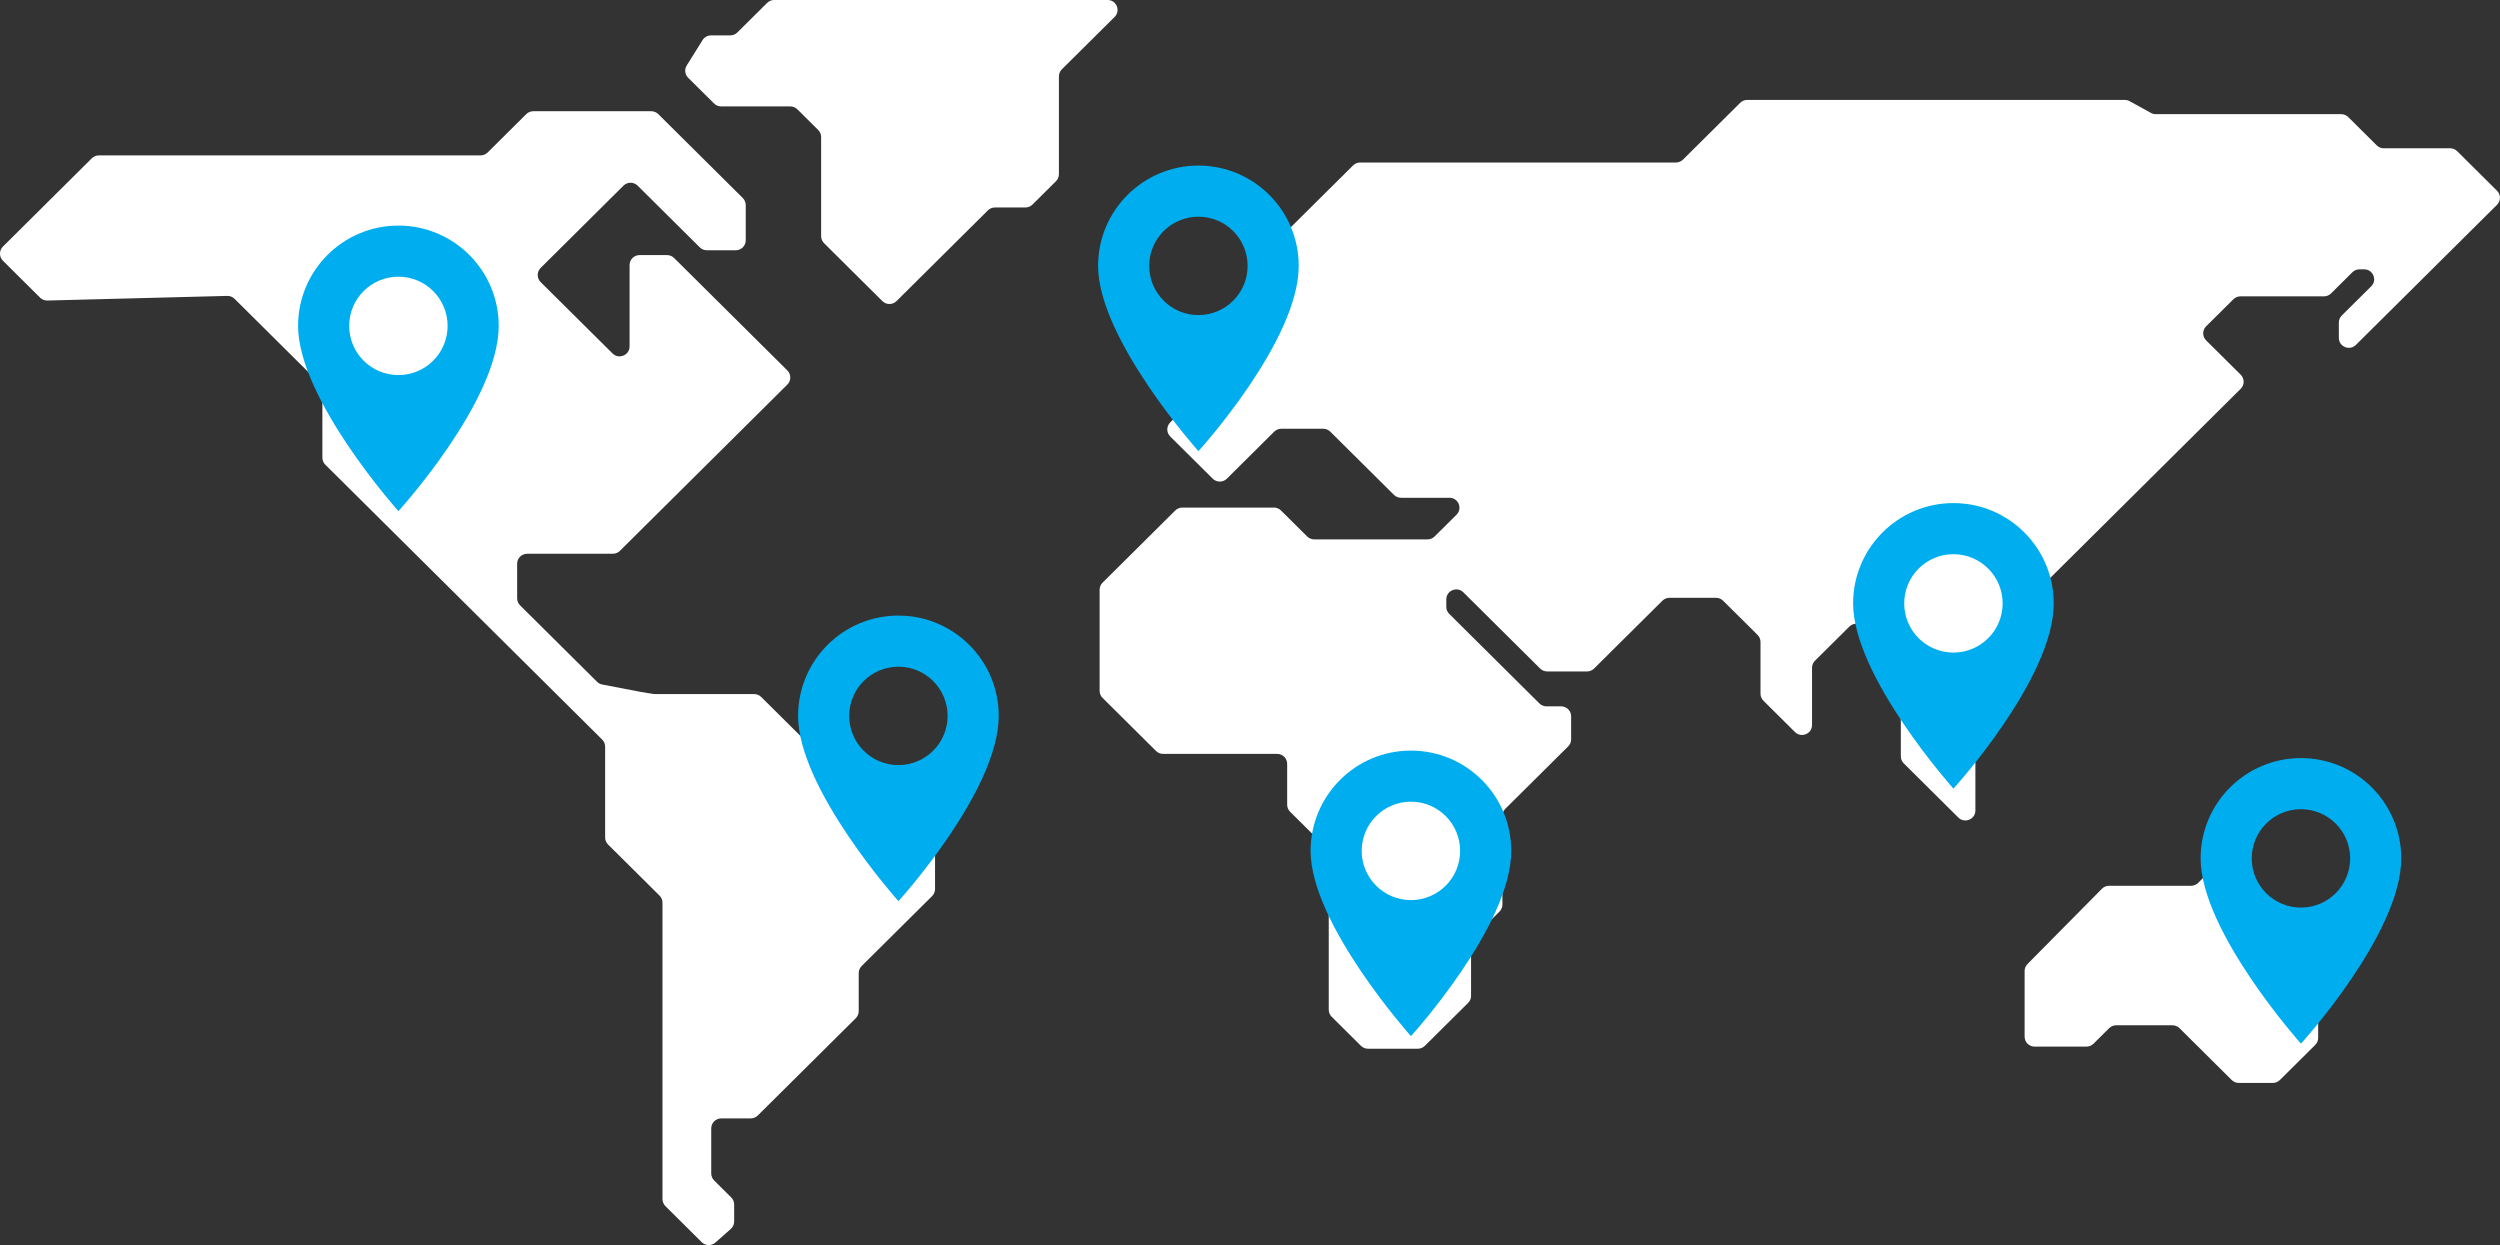
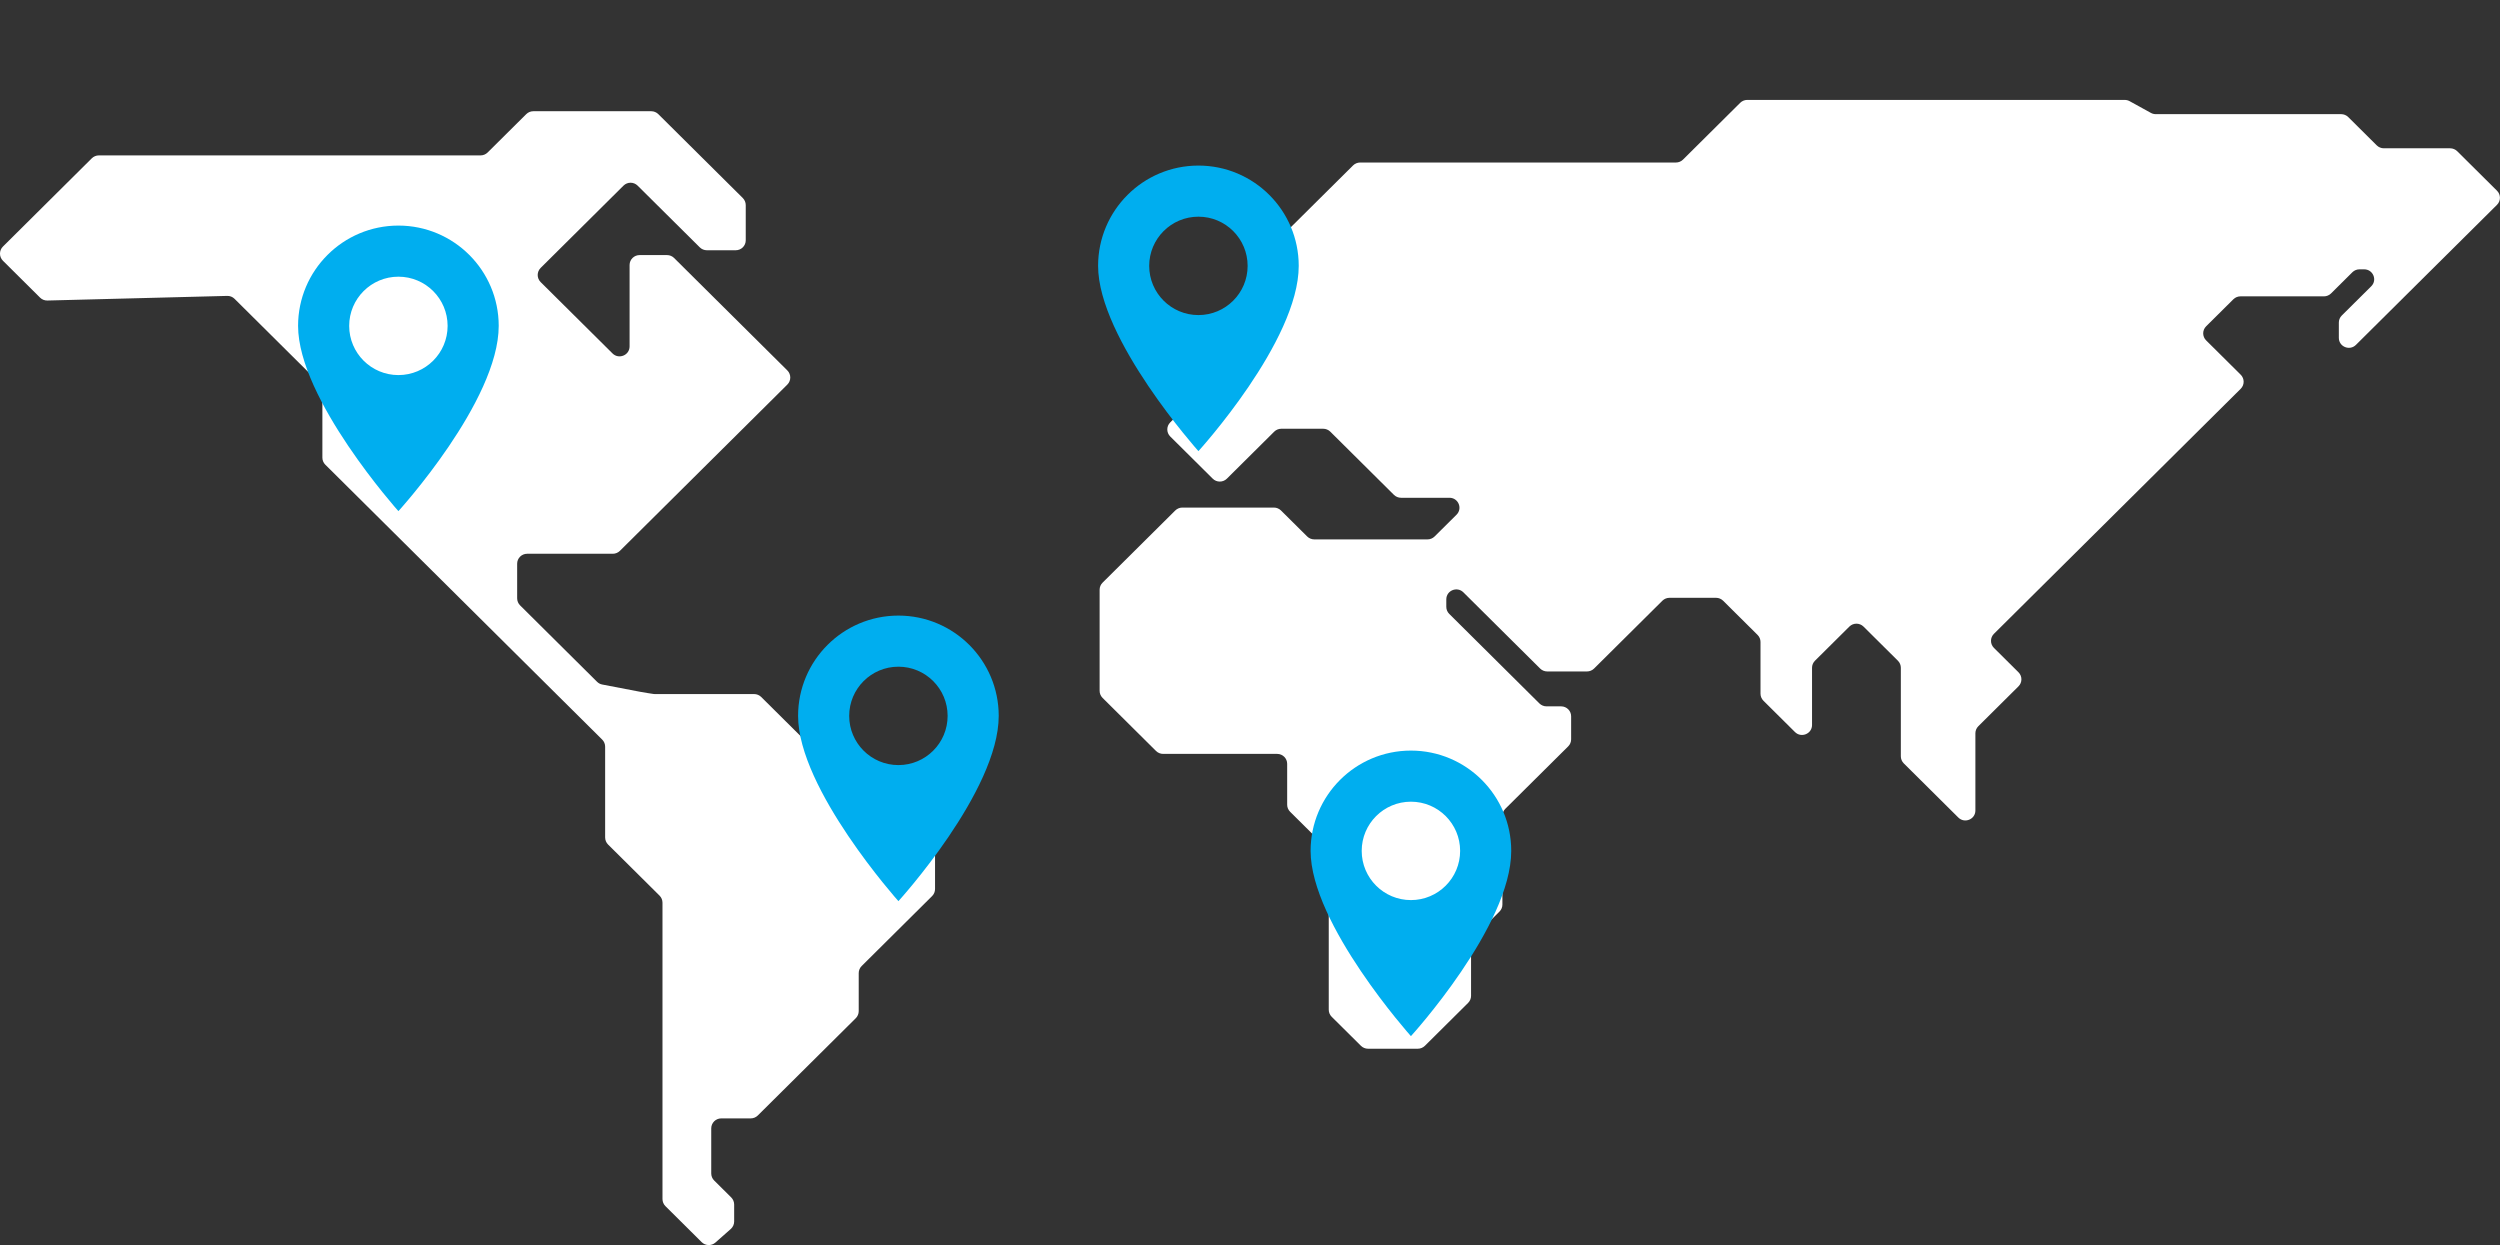
<svg xmlns="http://www.w3.org/2000/svg" id="Ebene_2" viewBox="0 0 999.98 498.02">
  <rect x="0" y="0" width="999.98" height="498.02" fill="#333333" stroke="none" />
  <g id="Pin_6">
    <g>
      <path d="M358.56,318.3h-12.64c-1.06,0-2.07-.42-2.82-1.16l-38.63-38.36c-.75-.74-1.76-1.16-2.82-1.16h-39.75c-.2,0-.4-.02-.6-.05-.93-.14-3.81-.58-5.3-.87l-15.12-2.9c-.78-.15-1.5-.53-2.06-1.09l-30.78-30.56c-.76-.75-1.18-1.77-1.18-2.84v-13.84c0-2.19,1.79-3.97,4-3.97h34.27c1.06,0,2.07-.42,2.82-1.16l66.97-66.5c1.58-1.56,1.58-4.11,0-5.68l-45.29-44.97c-.75-.74-1.76-1.16-2.82-1.16h-10.98c-2.21,0-4,1.78-4,3.97v32.56c0,3.54-4.31,5.31-6.83,2.81l-28.74-28.53c-1.58-1.56-1.58-4.11,0-5.68l33.14-32.91c1.56-1.55,4.08-1.55,5.64,0l24.87,24.69c.75,.74,1.76,1.16,2.82,1.16h11.56c2.21,0,4-1.78,4-3.97v-14.08c0-1.07-.43-2.09-1.18-2.84l-33.8-33.56c-.75-.74-1.76-1.16-2.82-1.16h-47.17c-1.06,0-2.07,.42-2.82,1.16l-15.46,15.35c-.75,.74-1.76,1.16-2.82,1.16H39.54c-1.06,0-2.07,.42-2.82,1.16L1.18,98.62c-1.58,1.56-1.58,4.11,0,5.68l14.85,14.75c.77,.77,1.83,1.19,2.92,1.16l71.94-1.85c1.09-.03,2.15,.39,2.92,1.16l33.96,33.72c.76,.75,1.18,1.77,1.18,2.84v26.99c0,1.05,.42,2.06,1.17,2.8l110.75,109.96c.76,.75,1.18,1.77,1.18,2.84v36.3c0,1.07,.43,2.09,1.18,2.84l20.58,20.43c.76,.75,1.18,1.77,1.18,2.84v118.53c0,1.07,.43,2.09,1.18,2.84l14.51,14.41c1.5,1.48,3.89,1.55,5.47,.16l6.16-5.44c.86-.76,1.35-1.85,1.35-3v-6.78c0-1.07-.43-2.09-1.18-2.84l-6.81-6.76c-.76-.75-1.18-1.77-1.18-2.84v-18.01c0-2.21,1.79-4,4-4h11.8c1.06,0,2.07-.42,2.82-1.16l39.19-38.91c.76-.75,1.18-1.77,1.18-2.84v-15.2c0-1.07,.43-2.09,1.18-2.84l28.17-27.97c.76-.75,1.18-1.77,1.18-2.84v-21.91c0-1.07-.43-2.09-1.18-2.84l-11.47-11.39c-.75-.74-1.76-1.16-2.82-1.16Z" fill="#fff" />
-       <path d="M275.27,31.12l10.35,10.28c.75,.74,1.77,1.16,2.83,1.16h27.65c1.06,0,2.08,.42,2.83,1.16l8.35,8.29c.75,.74,1.17,1.76,1.17,2.81v39.65c0,1.05,.42,2.06,1.17,2.81l23.32,23.16c1.56,1.55,4.09,1.55,5.66,0l36.55-36.29c.75-.74,1.77-1.16,2.83-1.16h12.17c1.06,0,2.08-.42,2.83-1.16l9.41-9.35c.75-.74,1.17-1.76,1.17-2.81V30.54c0-1.05,.42-2.06,1.17-2.81l21.11-20.96c2.52-2.5,.74-6.78-2.83-6.78h-133.32c-1.06,0-2.08,.42-2.83,1.16l-11.94,11.85c-.75,.74-1.77,1.16-2.83,1.16h-7.67c-1.39,0-2.67,.71-3.4,1.88l-6.34,10.16c-.98,1.57-.74,3.6,.57,4.9Z" fill="#fff" />
      <path d="M849.91,39.96h-151.01c-1.06,0-2.08,.42-2.83,1.16l-22.89,22.73c-.75,.74-1.77,1.16-2.83,1.16h-126.3c-1.06,0-2.08,.42-2.83,1.16l-38.38,38.1c-.75,.74-1.17,1.76-1.17,2.81v26.89c0,1.05-.42,2.06-1.17,2.81l-32.42,32.19c-1.56,1.55-1.56,4.07,0,5.62l17,16.88c1.56,1.55,4.09,1.55,5.66,0l18.94-18.81c.75-.74,1.77-1.16,2.83-1.16h16.76c1.06,0,2.08,.42,2.83,1.16l25.47,25.29c.75,.74,1.77,1.16,2.83,1.16h19.37c3.56,0,5.35,4.28,2.83,6.78l-8.78,8.71c-.75,.74-1.77,1.16-2.83,1.16h-45.29c-1.06,0-2.08-.42-2.83-1.16l-10.49-10.41c-.75-.74-1.77-1.16-2.83-1.16h-36.62c-1.06,0-2.08,.42-2.83,1.16l-29.09,28.89c-.75,.74-1.17,1.76-1.17,2.81v40.45c0,1.05,.42,2.06,1.17,2.81l21.4,21.25c.75,.74,1.77,1.16,2.83,1.16h45.62c2.21,0,4,1.78,4,3.97v16.36c0,1.05,.42,2.06,1.17,2.81l14.29,14.19c.75,.74,1.17,1.76,1.17,2.81v62.2c0,1.05,.42,2.06,1.17,2.81l11.71,11.62c.75,.74,1.77,1.16,2.83,1.16h19.91c1.06,0,2.08-.42,2.83-1.16l17.3-17.18c.75-.74,1.17-1.76,1.17-2.81v-20.77c0-1.05,.42-2.06,1.17-2.81l10.2-10.13c.75-.74,1.17-1.76,1.17-2.81v-35.5c0-1.05,.42-2.06,1.17-2.81l25.15-24.97c.75-.74,1.17-1.76,1.17-2.81v-9.22c0-2.19-1.79-3.97-4-3.97h-5.85c-1.06,0-2.08-.42-2.83-1.16l-36.08-35.83c-.75-.74-1.17-1.76-1.17-2.81v-3c0-3.54,4.31-5.31,6.83-2.81l30.71,30.49c.75,.74,1.77,1.16,2.83,1.16h15.9c1.06,0,2.08-.42,2.83-1.16l27.34-27.14c.75-.74,1.77-1.16,2.83-1.16h18.62c1.06,0,2.08,.42,2.83,1.16l13.79,13.69c.75,.74,1.17,1.76,1.17,2.81v20.7c0,1.05,.42,2.06,1.17,2.81l12.61,12.52c2.52,2.5,6.83,.73,6.83-2.81v-22.9c0-1.05,.42-2.06,1.17-2.81l13.76-13.66c1.56-1.55,4.09-1.55,5.66,0l13.76,13.66c.75,.74,1.17,1.76,1.17,2.81v35.43c0,1.05,.42,2.06,1.17,2.81l21.82,21.67c2.52,2.5,6.83,.73,6.83-2.81v-30.9c0-1.05,.42-2.06,1.17-2.81l16.07-15.96c1.56-1.55,1.56-4.07,0-5.62l-9.83-9.76c-1.56-1.55-1.56-4.07,0-5.62l98.72-98.02c1.56-1.55,1.56-4.07,0-5.62l-13.84-13.74c-1.56-1.55-1.56-4.07,0-5.62l10.91-10.83c.75-.74,1.77-1.16,2.83-1.16h33.39c1.06,0,2.08-.42,2.83-1.16l8.55-8.49c.75-.74,1.77-1.16,2.83-1.16h1.88c3.56,0,5.35,4.28,2.83,6.78l-11.79,11.7c-.75,.74-1.17,1.76-1.17,2.81v6.13c0,3.54,4.31,5.31,6.83,2.81l56.44-56.04c1.56-1.55,1.56-4.07,0-5.62l-15.93-15.82c-.75-.74-1.77-1.16-2.83-1.16h-26.51c-1.06,0-2.08-.42-2.83-1.16l-11.42-11.34c-.75-.74-1.77-1.16-2.83-1.16h-74.16c-.68,0-1.35-.17-1.94-.5l-8.51-4.69c-.59-.33-1.26-.5-1.94-.5Z" fill="#fff" />
-       <path d="M809.83,388.38v26.29c0,2.19,1.79,3.97,4,3.97h20.72c1.06,0,2.08-.42,2.83-1.16l6.26-6.22c.75-.74,1.77-1.16,2.83-1.16h22.49c1.06,0,2.08,.42,2.83,1.16l20.88,20.74c.75,.74,1.77,1.16,2.83,1.16h13.6c1.06,0,2.08-.42,2.83-1.16l14.15-14.04c.75-.74,1.17-1.76,1.17-2.81v-19.91c0-1.05-.42-2.06-1.17-2.81l-22.53-22.37c-.75-.74-1.17-1.76-1.17-2.81v-9.59c0-1.05-.42-2.06-1.17-2.81l-9.01-8.95c-1.56-1.55-4.09-1.55-5.66,0l-7.29,7.24c-.75,.74-1.77,1.16-2.83,1.16h-32.8c-1.07,0-2.1,.43-2.85,1.19l-29.79,30.11c-.73,.74-1.15,1.74-1.15,2.78Z" fill="#fff" />
      <g id="location-blue">
        <path d="M179.04,130.35c0,10.87-8.81,19.68-19.68,19.68s-19.69-8.81-19.69-19.68,8.82-19.68,19.69-19.68,19.68,8.81,19.68,19.68h0Zm20.44,0c0-22.16-17.97-40.12-40.12-40.12s-40.13,17.96-40.13,40.12c0,29.24,40.13,74.1,40.13,74.1,0,0,40.12-43.99,40.12-74.1h0Z" fill="#00aeef" />
      </g>
      <g id="location-blue-2">
        <path d="M379.04,286.35c0,10.87-8.81,19.68-19.68,19.68s-19.69-8.81-19.69-19.68,8.82-19.68,19.69-19.68,19.68,8.81,19.68,19.68h0Zm20.44,0c0-22.16-17.97-40.12-40.12-40.12s-40.13,17.96-40.13,40.12c0,29.24,40.13,74.1,40.13,74.1,0,0,40.12-43.99,40.12-74.1h0Z" fill="#00aeef" />
      </g>
      <g id="location-blue-3">
        <path d="M499.04,106.35c0,10.87-8.81,19.68-19.68,19.68s-19.69-8.81-19.69-19.68,8.82-19.68,19.69-19.68,19.68,8.81,19.68,19.68h0Zm20.44,0c0-22.16-17.97-40.12-40.12-40.12s-40.13,17.96-40.13,40.12c0,29.24,40.13,74.1,40.13,74.1,0,0,40.12-43.99,40.12-74.1h0Z" fill="#00aeef" />
      </g>
      <g id="location-blue-4">
        <path d="M584.04,340.35c0,10.87-8.81,19.68-19.68,19.68s-19.69-8.81-19.69-19.68,8.82-19.68,19.69-19.68,19.68,8.81,19.68,19.68h0Zm20.44,0c0-22.16-17.97-40.12-40.12-40.12s-40.13,17.96-40.13,40.12c0,29.24,40.13,74.1,40.13,74.1,0,0,40.12-43.99,40.12-74.1h0Z" fill="#00aeef" />
      </g>
      <g id="location-blue-5">
-         <path d="M801.04,241.35c0,10.87-8.81,19.68-19.68,19.68s-19.69-8.81-19.69-19.68,8.82-19.68,19.69-19.68,19.68,8.81,19.68,19.68h0Zm20.44,0c0-22.16-17.97-40.12-40.12-40.12s-40.13,17.96-40.13,40.12c0,29.24,40.13,74.1,40.13,74.1,0,0,40.12-43.99,40.12-74.1h0Z" fill="#00aeef" />
-       </g>
+         </g>
      <g id="location-blue-6">
-         <path d="M940.04,343.35c0,10.87-8.81,19.68-19.68,19.68s-19.69-8.81-19.69-19.68,8.82-19.68,19.69-19.68,19.68,8.81,19.68,19.68h0Zm20.44,0c0-22.16-17.97-40.12-40.12-40.12s-40.13,17.96-40.13,40.12c0,29.24,40.13,74.1,40.13,74.1,0,0,40.12-43.99,40.12-74.1h0Z" fill="#00aeef" />
-       </g>
+         </g>
    </g>
  </g>
</svg>